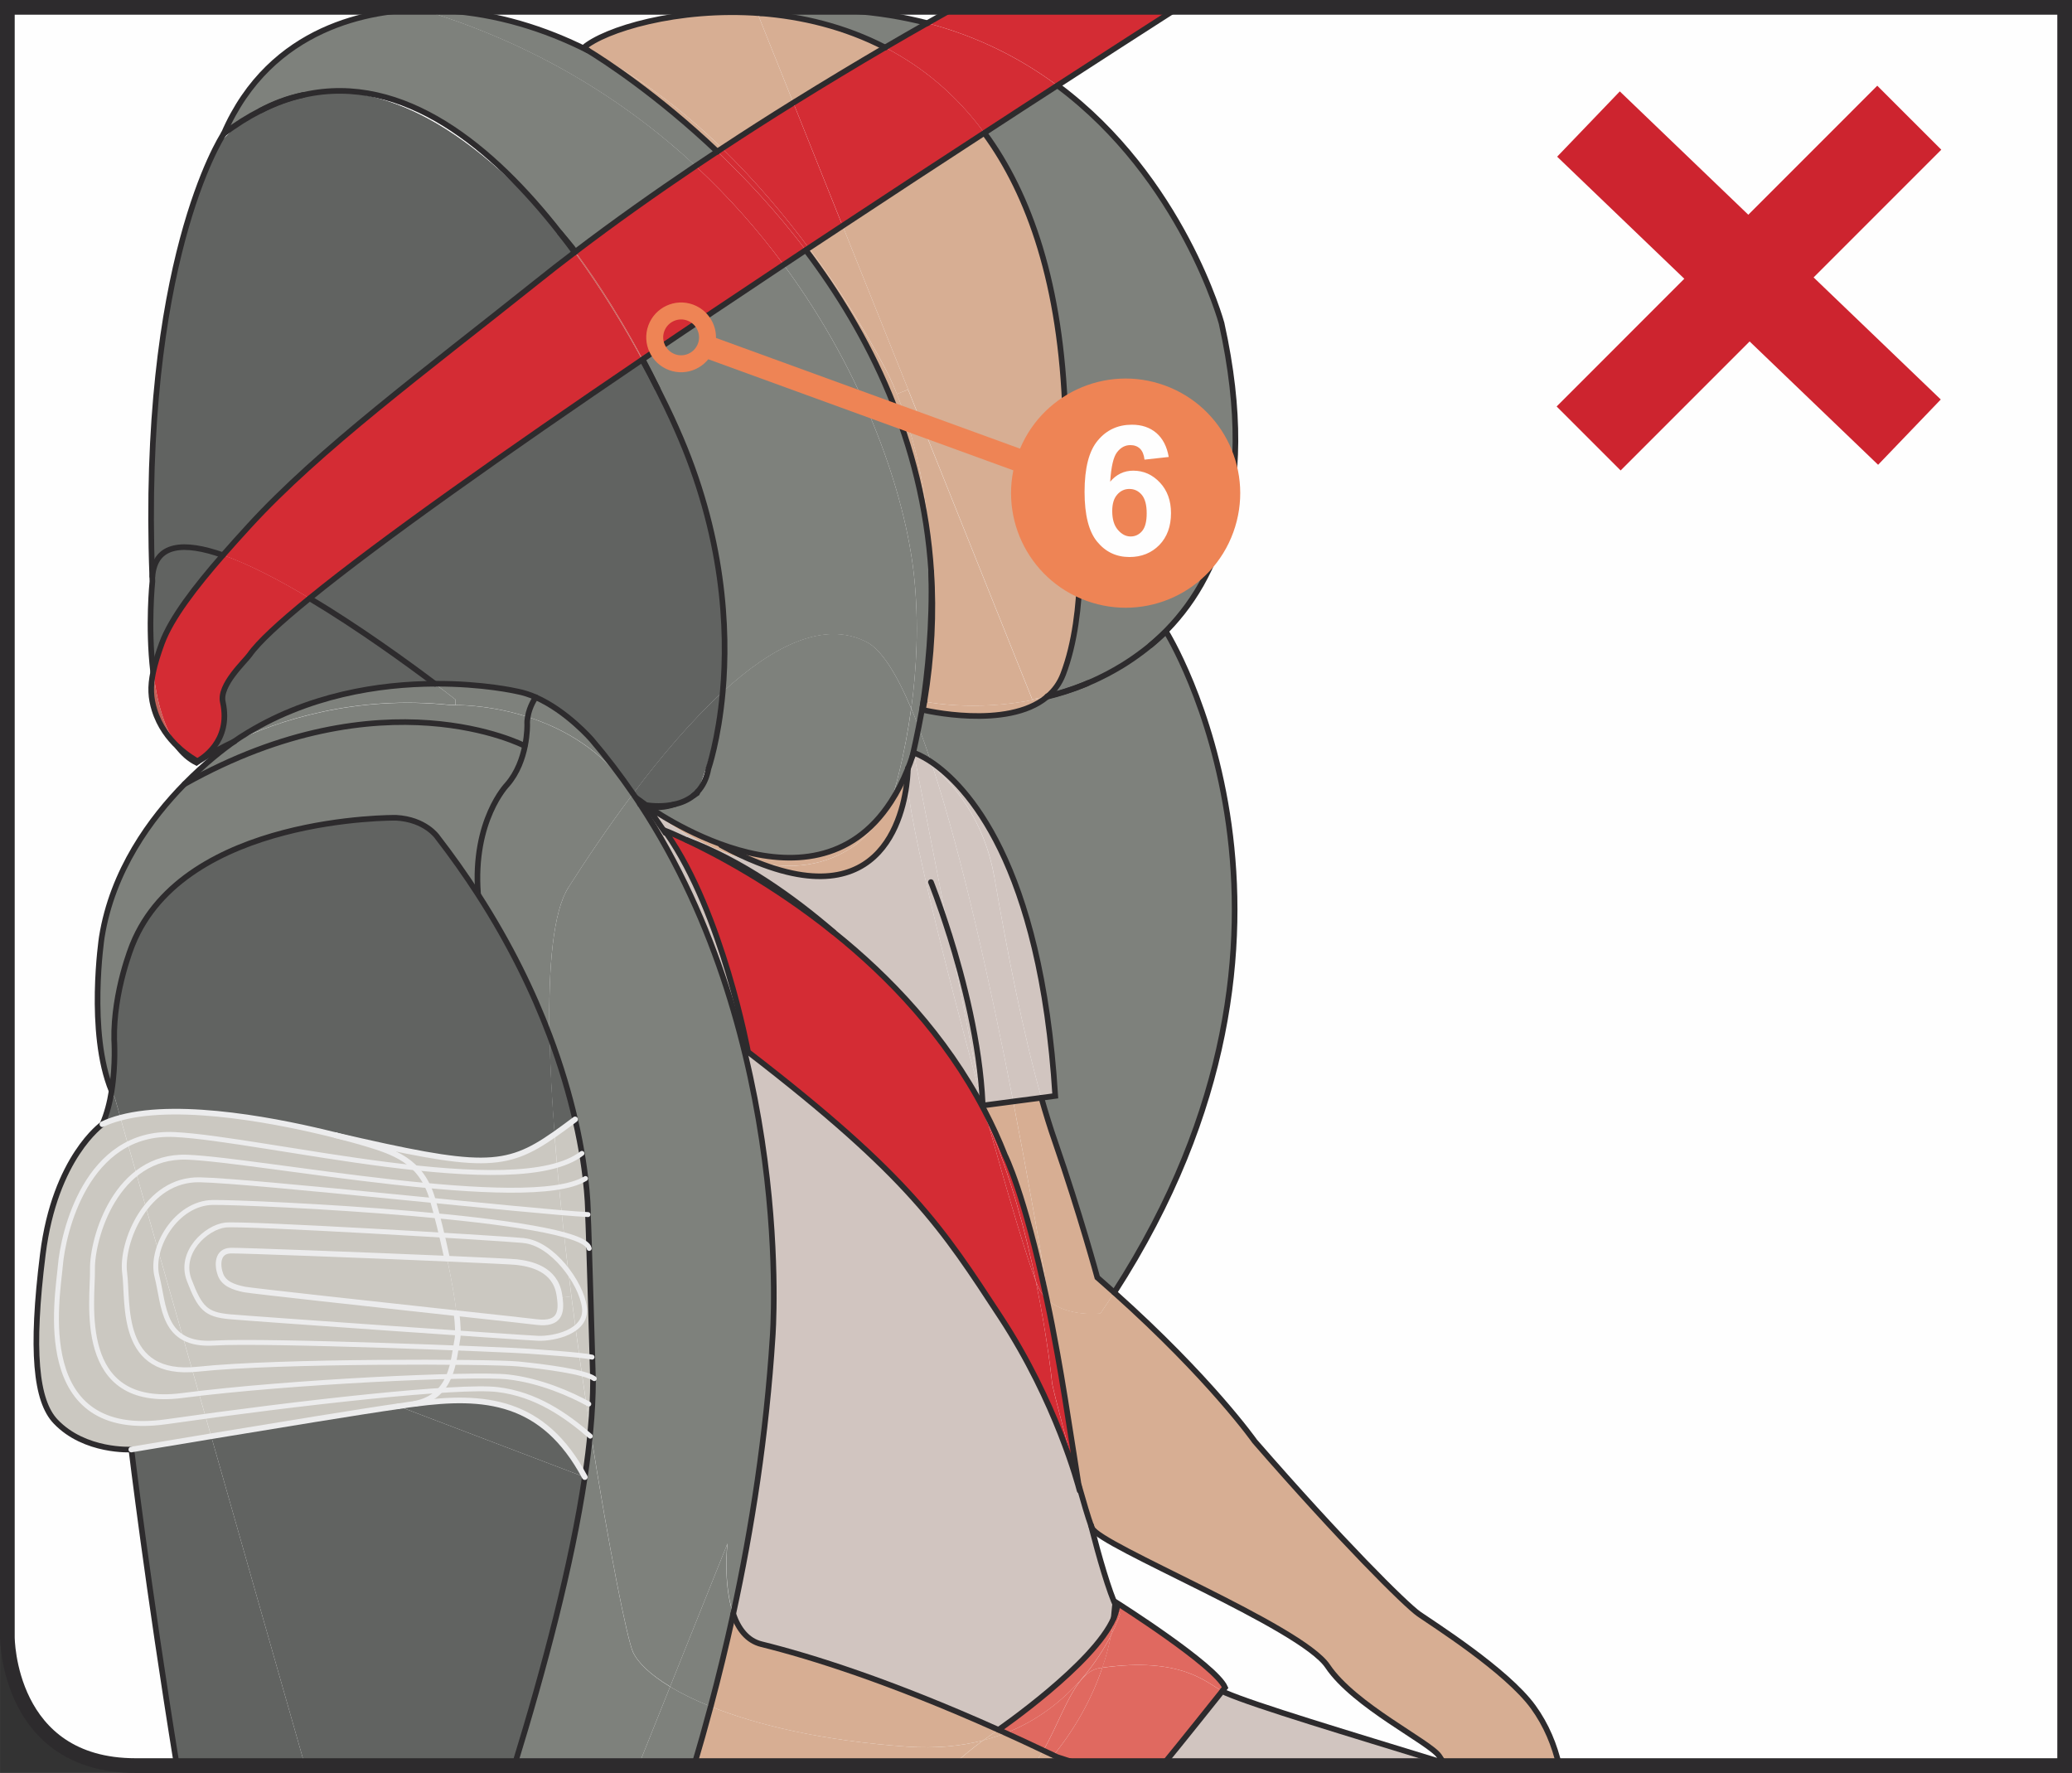
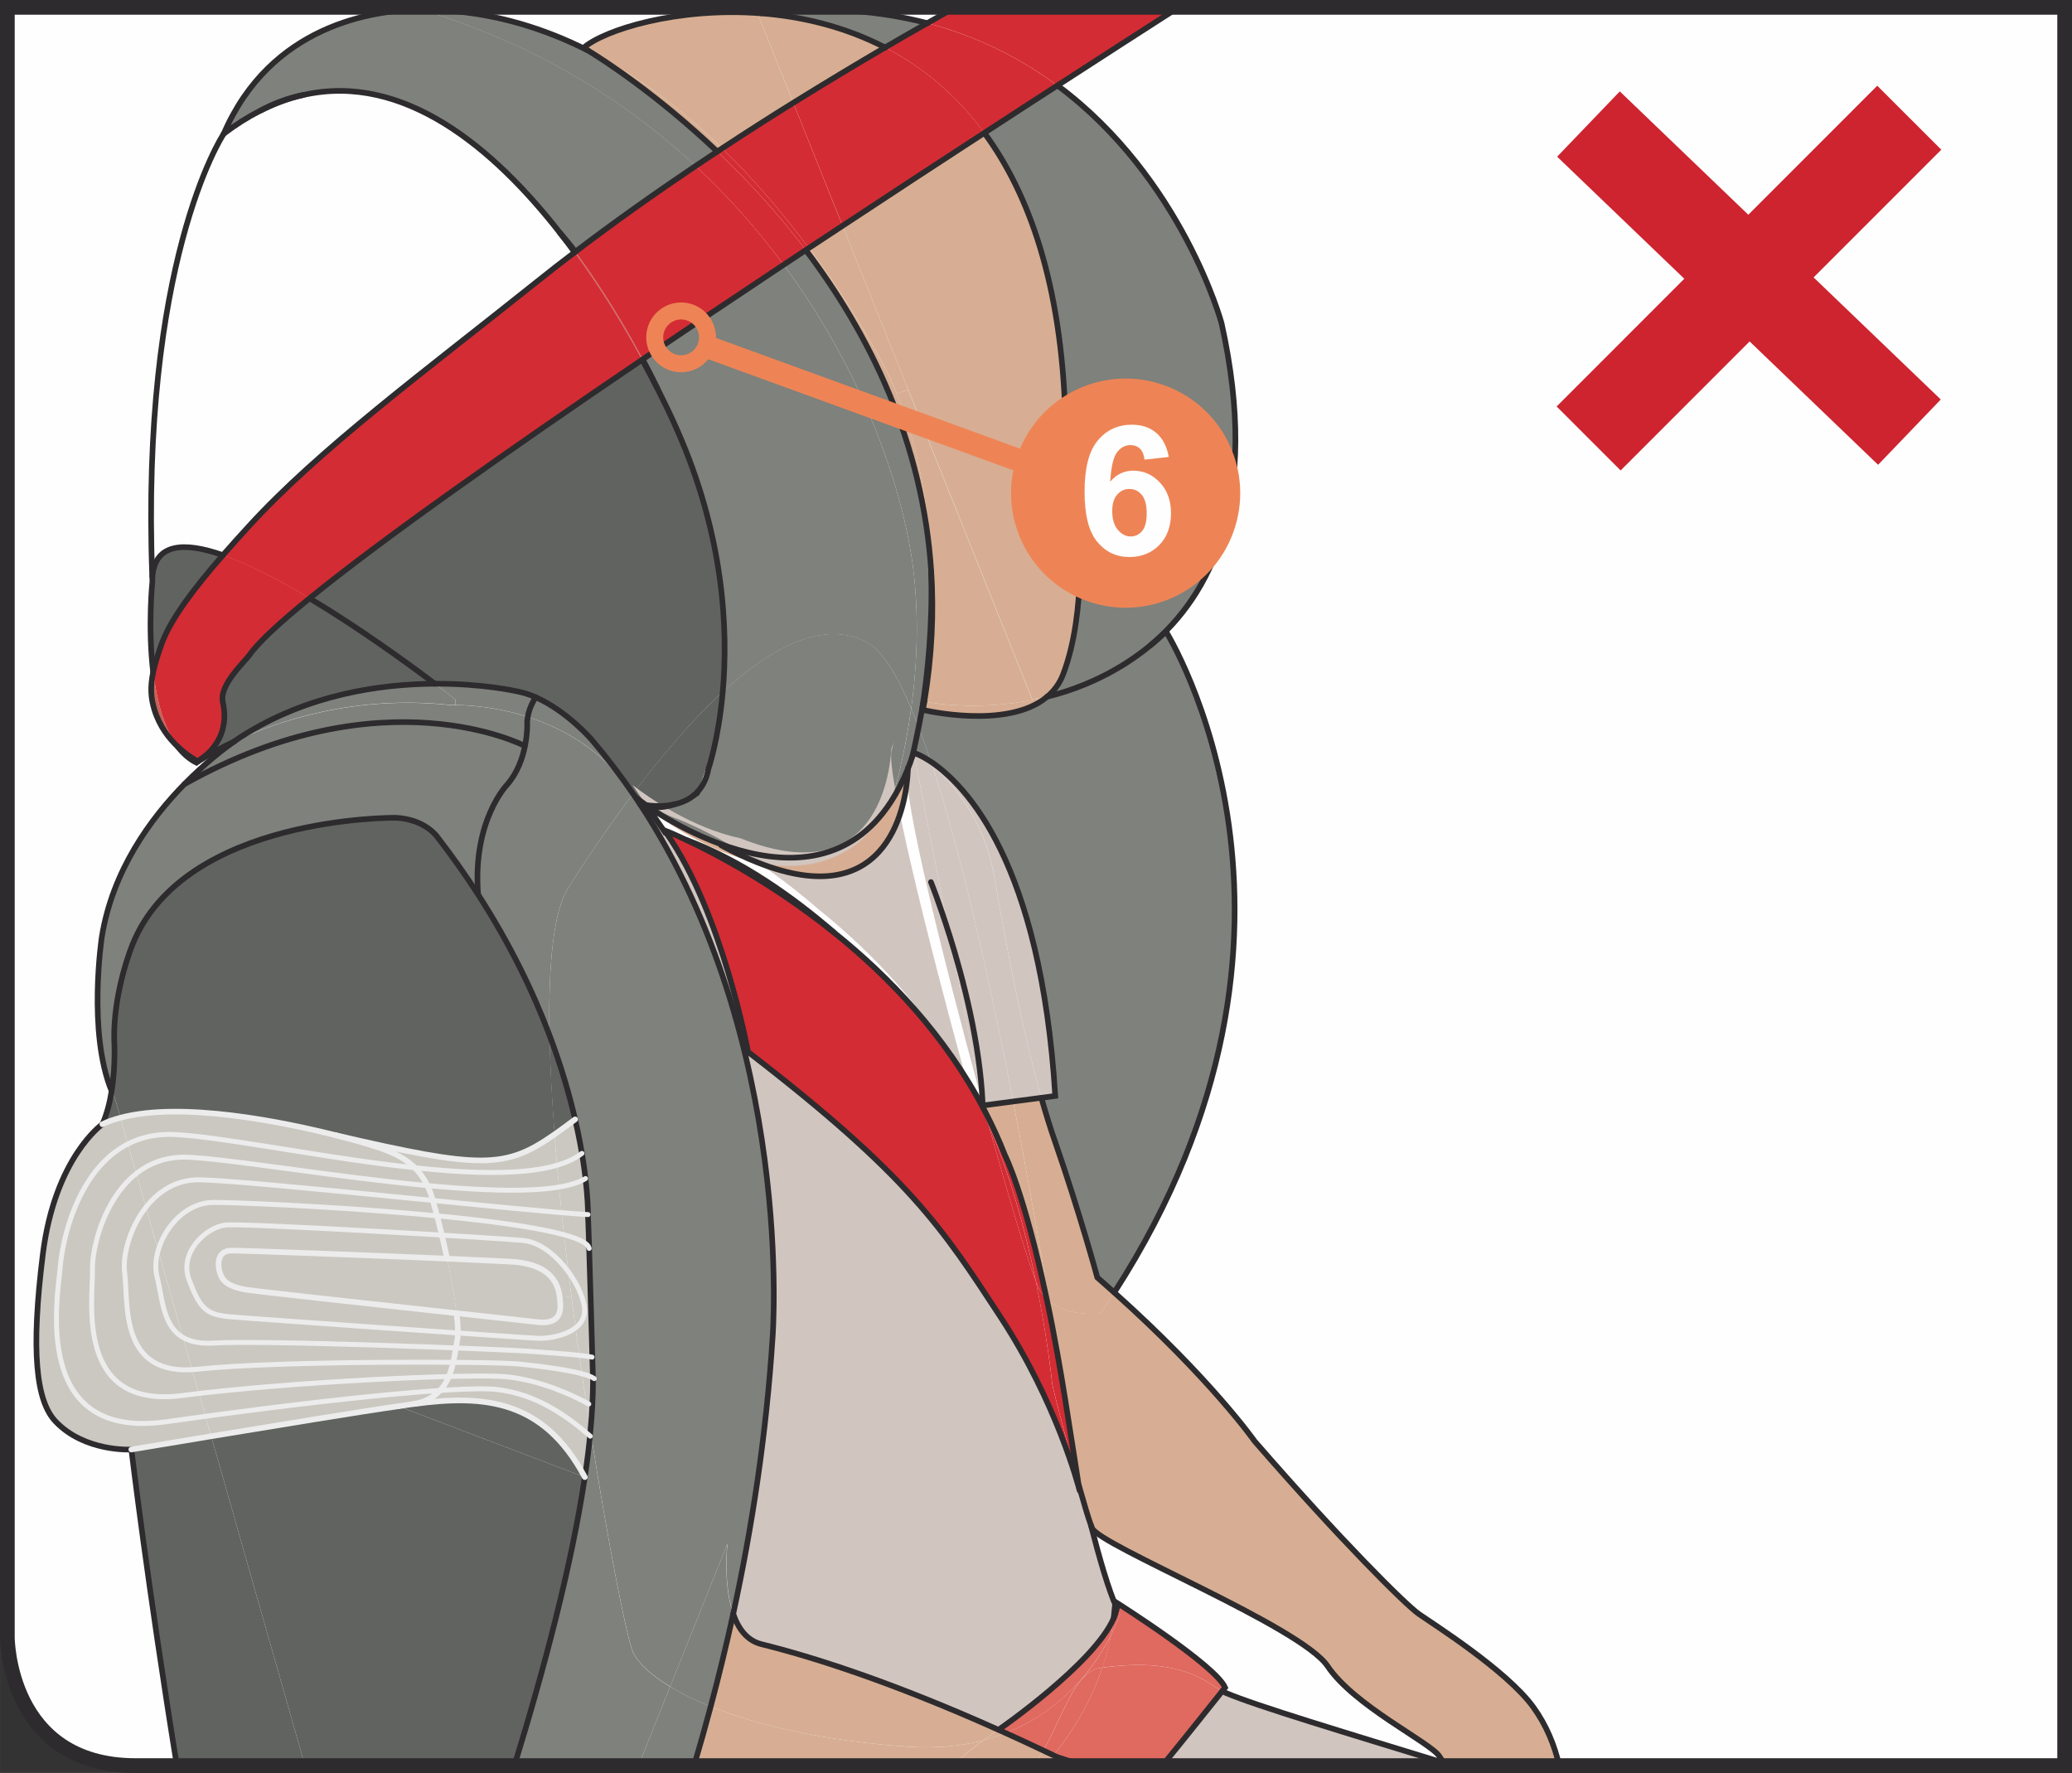
<svg xmlns="http://www.w3.org/2000/svg" xml:space="preserve" width="32.306mm" height="27.64mm" version="1.1" style="shape-rendering:geometricPrecision; text-rendering:geometricPrecision; image-rendering:optimizeQuality; fill-rule:evenodd; clip-rule:evenodd" viewBox="0 0 265.13 226.84">
  <rect x="0" y="0" width="265.13" height="226.84" fill="#333333" stroke="none" />
  <defs>
    <style type="text/css">
   
    .str1 {stroke:#2D2B2D;stroke-width:0;stroke-miterlimit:22.926}
    .str6 {stroke:#CD242F;stroke-width:11.58;stroke-miterlimit:4}
    .str8 {stroke:#EE8455;stroke-width:2.17;stroke-miterlimit:4}
    .str7 {stroke:#EE8455;stroke-width:2.9;stroke-miterlimit:4}
    .str5 {stroke:#2D2B2D;stroke-width:1.88;stroke-miterlimit:4}
    .str0 {stroke:#2D2B2D;stroke-width:0.72;stroke-linecap:round;stroke-miterlimit:10}
    .str3 {stroke:#ECECED;stroke-width:0.72;stroke-linecap:round;stroke-linejoin:round;stroke-miterlimit:10}
    .str2 {stroke:#2D2B2D;stroke-width:0.72;stroke-linecap:round;stroke-linejoin:round;stroke-miterlimit:10}
    .str4 {stroke:#ECECED;stroke-width:0.63;stroke-linecap:round;stroke-linejoin:round;stroke-miterlimit:10}
    .fil10 {fill:none;fill-rule:nonzero}
    .fil0 {fill:#FEFEFE;fill-rule:nonzero}
    .fil8 {fill:#ECECED;fill-rule:nonzero}
    .fil11 {fill:#EE8455;fill-rule:nonzero}
    .fil4 {fill:#C56158;fill-rule:nonzero}
    .fil9 {fill:#E06960;fill-rule:nonzero}
    .fil5 {fill:#D42C34;fill-rule:nonzero}
    .fil6 {fill:#D7AE93;fill-rule:nonzero}
    .fil7 {fill:#D1C5C0;fill-rule:nonzero}
    .fil1 {fill:#CBC8C1;fill-rule:nonzero}
    .fil2 {fill:#7E817C;fill-rule:nonzero}
    .fil3 {fill:#616361;fill-rule:nonzero}
   
  </style>
  </defs>
  <g id="Слой_x0020_1">
    <path class="fil0" d="M0.94 0.94l0 208.54c0,0 0,16.42 16.41,16.42l246.84 0 0 -224.96 -263.25 0z" />
    <path class="fil1" d="M5.47 160.47c-0.28,2.25 -0.49,4.3 -0.63,6.16l-0.04 0.57c-0.54,8.07 0.29,12.57 2.3,14.68 3.74,3.94 9.69,3.58 9.69,3.58 0,0 4.44,-0.75 10.22,-1.7l-11.61 -40.75c-0.83,0.22 -1.61,0.49 -2.32,0.83 0,0 -6.07,4.22 -7.62,16.62z" />
    <path class="fil2" d="M13.03 119.94c0,0 -1.83,12.14 1.25,19.65 0.55,-3.42 0.33,-6.57 0.33,-6.57 -0.12,-6.21 2.34,-12.16 2.34,-12.16 6.65,-16.53 33.72,-16.22 33.72,-16.22 3.74,0.19 5.27,2.43 5.27,2.43 1.91,2.47 3.64,4.92 5.19,7.32l0.03 -0.02c-0.72,-9.42 3.72,-13.97 3.72,-13.97 1.33,-1.53 1.98,-3.44 2.29,-4.97l-0.06 -0.01c0,0 -18.01,-9.39 -43.46,4.88 -4.34,4.41 -9.26,11.1 -10.62,19.64z" />
    <path class="fil3" d="M16.95 120.86c0,0 -2.46,5.94 -2.34,12.16 0,0 0.22,3.16 -0.33,6.57 0.14,0.33 0.28,0.65 0.44,0.97l0.7 2.45c7.9,-2.12 20.96,0.57 27.57,2.25l0.01 0c18.54,4.29 21.64,4.32 27.98,-0.12 -0.35,-4.49 -0.58,-8.77 -0.65,-12.68 -2.07,-5.48 -5.01,-11.63 -9.18,-18.07 -1.56,-2.4 -3.28,-4.85 -5.19,-7.32 0,0 -1.53,-2.24 -5.27,-2.43 0,0 -27.07,-0.31 -33.72,16.23z" />
    <path class="fil3" d="M14.28 139.59c-0.23,1.44 -0.6,2.93 -1.18,4.25 0.7,-0.34 1.49,-0.61 2.32,-0.83l-0.7 -2.44c-0.16,-0.32 -0.3,-0.64 -0.44,-0.97z" />
-     <path class="fil3" d="M28.63 17.12c-0.35,0.53 -10.63,16.57 -9.13,56.62l0.01 0c0.34,-4.23 4.03,-4.46 9.01,-2.71 1.09,-1.24 2.21,-2.48 3.33,-3.71 9,-9.84 22.44,-19.76 36.8,-31.24 1.6,-1.29 3.23,-2.55 4.88,-3.8 -0.62,-0.84 -1.25,-1.68 -1.91,-2.52 -14.09,-16.64 -25.28,-19.11 -32.77,-17.63 -0.01,0.01 -0.04,0.01 -0.06,0.01 -1.79,0.41 -3.61,1.07 -5.45,1.99 -0.02,0.01 -0.04,0.02 -0.06,0.03 -3.35,1.84 -5.13,4.06 -5.13,4.06 0.15,-0.38 0.3,-0.75 0.46,-1.11z" />
    <path class="fil3" d="M19.5 73.74c0.01,0.21 0.01,0.42 0.02,0.63 0,0 -0.6,5.73 0.09,11.57 0.22,-1.02 0.58,-2.2 1.1,-3.63 1.19,-3.23 4.28,-7.23 7.82,-11.29 -4.98,-1.75 -8.67,-1.52 -9.02,2.71l-0.01 0z" />
    <path class="fil1" d="M15.41 143.01l11.61 40.75c8.25,-1.36 19.24,-3.16 23.96,-3.84 0.17,-0.02 0.34,-0.05 0.51,-0.07 0.53,-0.09 1.06,-0.16 1.58,-0.23 4.9,-0.97 4.92,-5.65 5.44,-8.16 0.14,-0.68 0.09,-1.9 -0.09,-3.43 -10.81,-1.18 -26.2,-2.85 -27.15,-3.04 -1.39,-0.29 -2.61,-0.72 -3.04,-1.91 -0.44,-1.2 -0.44,-3.02 1.31,-3.06 1.21,-0.03 17.22,0.58 27.67,1.03 -0.61,-2.87 -1.31,-5.69 -1.88,-7.64 -1.44,-4.89 -4.89,-6.02 -8.98,-7.22 -0.7,-0.21 -1.86,-0.53 -3.37,-0.91l-0.01 0c-6.61,-1.67 -19.66,-4.37 -27.57,-2.25z" />
    <path class="fil4" d="M19.61 85.94c-0.42,1.97 -0.32,3.36 0.15,4.87 0.65,2.12 1.87,3.67 3,4.73 -1.82,-2.38 -2.73,-6.01 -3.15,-9.6z" />
    <path class="fil5" d="M20.71 82.32c-0.52,1.43 -0.88,2.6 -1.1,3.62 0.42,3.59 1.33,7.22 3.15,9.6 0.01,0 0.01,0 0.01,0.01 1.26,1.17 2.4,1.75 2.5,1.86 0.37,-0.2 4.37,-2.43 3.24,-7.57 -0.48,-2.18 2.83,-5.17 3.43,-6.04 1.13,-1.61 3.82,-4.1 7.7,-7.25 -3.88,-2.33 -7.78,-4.37 -11.11,-5.54 -3.54,4.06 -6.63,8.06 -7.82,11.29z" />
    <path class="fil0" d="M28.63 17.12c-0.16,0.36 -0.31,0.73 -0.46,1.11 0,0 1.78,-2.23 5.13,-4.06 -1.54,0.78 -3.09,1.75 -4.66,2.94l-0.01 0.01 0 0.01z" />
    <path class="fil2" d="M28.63 17.11l0.01 -0.01c1.57,-1.19 3.12,-2.16 4.66,-2.94 0.02,-0.01 0.03,-0.02 0.06,-0.03 1.51,-0.82 3.32,-1.56 5.45,-1.99 0.02,0 0.04,-0 0.06,-0.01 12.82,-2.87 24.29,6.79 32.77,17.63 0.52,0.6 1.03,1.22 1.54,1.85 0,0 0.16,0.21 0.45,0.6 5.03,-3.83 10.23,-7.5 15.39,-10.98 -9.07,-8.43 -20.65,-15.66 -35.14,-20.02 -6.06,0.08 -19.21,1.93 -25.24,15.89z" />
    <path class="fil3" d="M22.77 95.56c0.66,0.86 1.44,1.55 2.36,2.02 0,0 1.74,-1.24 4.87,-2.72l0.01 -0.01c0.56,-0.4 0.89,-0.6 0.89,-0.6 8.47,-5.41 17.81,-6.73 24.75,-6.76 -3.42,-2.58 -9.66,-7.12 -16,-10.92 -3.88,3.15 -6.57,5.64 -7.7,7.25 -0.6,0.86 -3.92,3.86 -3.43,6.04 1.13,5.14 -2.87,7.37 -3.24,7.56 0.01,0.01 0.01,0.01 -0.03,0.01 0,0 0.01,-0.01 0.03,-0.01 -0.11,-0.11 -1.25,-0.7 -2.5,-1.86z" />
-     <path class="fil4" d="M25.24 97.44c0.04,0 0.04,0 0.03,-0.01 -0.02,0.01 -0.03,0.01 -0.03,0.01z" />
    <path class="fil3" d="M16.8 185.46c0,0 2.11,17.54 5.81,40.44l16.41 0 -12 -42.14c-5.78,0.96 -10.22,1.7 -10.22,1.7z" />
    <path class="fil5" d="M31.85 67.32c-1.12,1.23 -2.24,2.47 -3.33,3.71 3.34,1.17 7.24,3.21 11.12,5.54 9.23,-7.51 25.16,-18.73 42.55,-30.52 -2.17,-4 -5.11,-8.92 -8.65,-13.77 -1.64,1.24 -3.27,2.51 -4.88,3.8 -14.36,11.48 -27.81,21.4 -36.8,31.24z" />
    <path class="fil2" d="M29.99 94.87c-1.26,0.88 -3.69,2.73 -6.35,5.43 25.45,-14.27 43.46,-4.88 43.46,-4.88l0.05 0.01c0.31,-1.56 0.29,-2.73 0.29,-2.73 -0.01,-0.34 0.02,-0.67 0.08,-0.97 -4.2,-1.35 -7.84,-1.51 -9.24,-1.52 -0.39,0 -0.6,0.01 -0.6,0.01 -12.31,-1.32 -22.16,2.04 -27.68,4.65l-0.01 0.01z" />
    <path class="fil2" d="M30.89 94.25c0,0 -0.32,0.2 -0.89,0.6 5.52,-2.61 15.37,-5.97 27.68,-4.65 0,0 0.21,-0.01 0.6,-0.01l0.01 -0.68c-0.14,-0.1 -1.11,-0.87 -2.65,-2.03 -6.95,0.04 -16.29,1.35 -24.75,6.76z" />
    <path class="fil1" d="M29.54 160c-1.75,0.04 -1.75,1.87 -1.31,3.07 0.44,1.2 1.65,1.62 3.04,1.91 0.95,0.2 16.34,1.86 27.15,3.04 -0.23,-1.99 -0.68,-4.5 -1.21,-6.99 -10.45,-0.45 -26.46,-1.06 -27.67,-1.03z" />
    <path class="fil3" d="M27.02 183.76l12 42.14 26.8 0c3.84,-12.47 7.33,-25.68 9.01,-36.91l-23.85 -9.07c-4.72,0.68 -15.71,2.48 -23.96,3.84z" />
    <path class="fil0" d="M38.86 12.14c7.49,-1.47 18.67,0.99 32.76,17.63 -8.47,-10.84 -19.94,-20.5 -32.76,-17.63z" />
    <path class="fil2" d="M57.04 1.35c0,0 -1.21,-0.16 -3.17,-0.13 14.49,4.37 26.07,11.59 35.14,20.02 0.93,-0.62 1.86,-1.24 2.78,-1.85 -7.72,-7.33 -14.56,-11.73 -16.55,-12.94 -5.56,-2.8 -11.64,-4.7 -18.2,-5.11z" />
    <path class="fil1" d="M42.98 145.26c1.5,0.38 2.67,0.7 3.37,0.91 4.09,1.2 7.54,2.33 8.98,7.22 0.57,1.94 1.27,4.77 1.88,7.64 4.74,0.21 8.33,0.38 8.9,0.44 1.82,0.21 4.93,0.87 5.46,4.13 0.03,0.15 0.04,0.29 0.06,0.45l1.48 -0.19c-0.89,-6.98 -1.65,-14.07 -2.16,-20.71 -6.34,4.44 -9.44,4.41 -27.98,0.11z" />
    <path class="fil3" d="M68.55 89.22c4,1.76 7.15,5.42 7.15,5.42 1.92,2.25 3.68,4.56 5.3,6.93 3.46,-4.6 7.38,-9.26 11.4,-12.97 1.49,-14.09 -3.08,-28.02 -8.13,-38.58 -0.05,-0.11 -0.11,-0.22 -0.17,-0.33 -0.55,-1.08 -1.19,-2.31 -1.92,-3.63 -17.39,11.79 -33.32,23.01 -42.55,30.52 6.34,3.8 12.59,8.34 16,10.92 6.21,-0.03 10.49,0.97 10.49,0.97 0.82,0.15 1.64,0.43 2.41,0.76z" />
    <path class="fil3" d="M50.98 179.92l23.84 9.07c-5.31,-9.95 -12.9,-10.55 -21.75,-9.38 -0.21,0.05 -0.42,0.08 -0.64,0.11 -0.26,0.03 -0.58,0.07 -0.93,0.12 -0.17,0.02 -0.34,0.05 -0.51,0.07z" />
    <path class="fil2" d="M58.3 89.52l-0.01 0.68c1.4,0.01 5.04,0.17 9.24,1.52 0.23,-1.39 0.97,-2.44 1.02,-2.51 -0.78,-0.34 -1.6,-0.61 -2.42,-0.76 0,0 -4.28,-1 -10.49,-0.97 1.55,1.17 2.51,1.93 2.65,2.03z" />
    <path class="fil0" d="M51.5 179.84c0.36,-0.05 0.67,-0.09 0.94,-0.12 0.23,-0.03 0.44,-0.06 0.65,-0.11 -0.52,0.06 -1.04,0.14 -1.58,0.23z" />
    <path class="fil2" d="M64.88 100.4c0,0 -4.44,4.55 -3.72,13.97l-0.03 0.02c4.18,6.44 7.11,12.59 9.18,18.07 -0.16,-8.89 0.48,-15.85 2.41,-18.89 2.16,-3.38 4.99,-7.64 8.23,-11.94 -3.66,-5.58 -8.87,-8.44 -13.43,-9.9 -0.06,0.31 -0.09,0.64 -0.08,0.97 0,0 0.03,1.18 -0.29,2.73 -0.31,1.53 -0.96,3.45 -2.29,4.97z" />
    <path class="fil1" d="M58.51 171.45c-0.52,2.52 -0.53,7.19 -5.44,8.16 8.86,-1.17 16.44,-0.57 21.75,9.38 0.31,-2.04 0.56,-4.02 0.73,-5.91 -0.85,-5.43 -1.69,-11.29 -2.44,-17.23l-1.48 0.19c0.24,1.8 0.05,3.47 -2.98,3.1 -1.05,-0.13 -5.14,-0.58 -10.24,-1.13 0.18,1.53 0.23,2.75 0.09,3.43z" />
    <path class="fil1" d="M57.21 161.03c0.52,2.48 0.98,5 1.2,6.99 5.1,0.55 9.19,1 10.24,1.13 3.02,0.37 3.22,-1.3 2.98,-3.1 -0.02,-0.15 -0.04,-0.3 -0.06,-0.45 -0.52,-3.26 -3.64,-3.92 -5.46,-4.13 -0.57,-0.06 -4.16,-0.23 -8.9,-0.44z" />
    <path class="fil2" d="M81.7 225.9l4.04 -10.09c-2.54,-1.53 -4.12,-3.08 -4.75,-4.42 -0.73,-1.58 -3.1,-13.36 -5.44,-28.3 -0.17,1.89 -0.41,3.87 -0.72,5.91 -1.68,11.23 -5.17,24.44 -9.01,36.91l15.88 0z" />
    <path class="fil2" d="M68.55 89.22c-0.05,0.07 -0.79,1.12 -1.02,2.51 4.57,1.45 9.77,4.32 13.43,9.89 0.01,-0.02 0.02,-0.04 0.04,-0.05 -1.62,-2.37 -3.38,-4.68 -5.3,-6.93 0,0 -3.16,-3.66 -7.15,-5.42z" />
    <path class="fil6" d="M74.67 6.11c0,0 0.2,0.12 0.58,0.35 6.46,3.25 12.21,7.72 17.17,12.53 3.08,-2.03 6.13,-3.97 9.1,-5.82l-4.58 -11.43c0.13,-0.01 0.26,-0.03 0.4,-0.05 -10.65,-0.81 -20.01,2.11 -22.67,4.42z" />
    <path class="fil4" d="M73.62 32.22c-0.03,0.02 -0.05,0.04 -0.08,0.07 3.54,4.85 6.48,9.77 8.65,13.77 0.02,-0.01 0.04,-0.03 0.06,-0.05 -3.76,-7.1 -7.38,-12.13 -8.63,-13.79z" />
    <path class="fil2" d="M72.73 113.56c-1.94,3.04 -2.58,10.01 -2.42,18.89 1.51,3.99 2.55,7.62 3.28,10.76 1.76,7.63 1.65,12.41 1.65,12.41 0.07,0.63 0.64,21.02 0.64,21.02 -0,2.01 -0.11,4.16 -0.32,6.43 2.33,14.94 4.71,26.73 5.44,28.3 0.62,1.35 2.21,2.89 4.75,4.42l7.34 -18.31c0,0 -0.59,5.17 0.74,8.99 2.39,-10.97 4.24,-22.88 5.04,-35.4 0,0 2.95,-37.88 -16.97,-68.21 -0.12,-0.02 -0.17,-0.04 -0.17,-0.04 -0.25,-0.42 -0.49,-0.83 -0.76,-1.23 -3.24,4.31 -6.08,8.57 -8.23,11.94z" />
    <path class="fil3" d="M70.31 132.46c0.07,3.91 0.3,8.19 0.65,12.69 0.81,-0.57 1.68,-1.21 2.63,-1.92 -0.73,-3.14 -1.77,-6.78 -3.28,-10.76z" />
    <path class="fil1" d="M73.59 143.22c-0.96,0.71 -1.82,1.36 -2.63,1.92 0.5,6.65 1.27,13.74 2.16,20.71 0.75,5.94 1.59,11.8 2.44,17.23 0.22,-2.27 0.32,-4.42 0.32,-6.43 0,0 -0.57,-20.39 -0.63,-21.03 0,0 0.11,-4.78 -1.65,-12.41z" />
    <path class="fil5" d="M73.62 32.22c1.24,1.66 4.87,6.68 8.63,13.79 5.92,-4.01 12,-8.09 18.05,-12.1 -3.23,-4.38 -6.98,-8.65 -11.29,-12.66 -5.16,3.48 -10.36,7.15 -15.39,10.98z" />
    <path class="fil2" d="M82.25 46.01c0.62,1.17 1.24,2.4 1.86,3.68 0.05,0.11 0.11,0.23 0.16,0.33 1.48,2.93 2.27,4.77 2.27,4.77 6.13,13.7 6.66,25.8 5.94,33.75 6.31,-5.79 12.89,-9.22 18.41,-6.39 1.89,0.97 3.81,4.02 5.71,8.5 0.67,-4.89 1.02,-10.82 0.35,-17.06 -1.09,-10.11 -6.11,-25.4 -16.65,-39.68 -6.05,4.02 -12.14,8.09 -18.05,12.1z" />
    <path class="fil0" d="M81 101.57c-0.01,0.01 -0.03,0.04 -0.04,0.06 0.26,0.39 0.51,0.8 0.76,1.22 0,0 0.05,0.02 0.17,0.04 -0.29,-0.44 -0.59,-0.88 -0.89,-1.32z" />
    <path class="fil3" d="M81 101.57c0.3,0.44 0.6,0.88 0.89,1.32 0.11,0.02 0.27,0.06 0.48,0.09 -0.14,-0.1 -0.21,-0.17 -0.21,-0.17 0.15,0.08 0.3,0.15 0.46,0.21 0.89,0.12 2.31,0.22 3.72,-0.11 1.04,-0.34 1.93,-0.84 2.42,-1.14 0.18,-0.15 0.35,-0.3 0.5,-0.48 1.7,-4.19 2.69,-8.45 3.13,-12.69 -4.02,3.7 -7.95,8.36 -11.4,12.96z" />
    <path class="fil0" d="M82.16 102.81c0,0 0.07,0.06 0.21,0.16 0.08,0.01 0.16,0.03 0.26,0.04 -0.16,-0.05 -0.31,-0.12 -0.46,-0.21z" />
    <path class="fil7" d="M138.15 190.69c-0.17,-0.66 -2.94,-11.24 -10.12,-22.19 -7.41,-11.31 -11.55,-17.93 -32.3,-33.91 0,0 -3.27,-17.74 -10.43,-27.97 -0.06,-0.02 -0.11,-0.03 -0.16,-0.05l-2.11 -3.07c-0.3,-0.23 -0.52,-0.41 -0.67,-0.54 -0.21,-0.03 -0.37,-0.06 -0.48,-0.08 19.92,30.33 16.97,68.21 16.97,68.21 -0.8,12.51 -2.65,24.43 -5.04,35.4 0.64,1.87 1.75,3.42 3.62,3.88 6.38,1.58 16.43,4.73 30.32,10.94 0,0.01 0.01,0 0.01,0 0,0 12.22,-8.43 14.74,-14.28 0.2,-0.46 0.33,-0.9 0.4,-1.31 -1.02,-2.19 -2.24,-6.43 -3.32,-10.6 -0.01,-0.01 -0.01,-0.01 -0.01,-0.01 -0.35,-0.97 -0.92,-2.88 -1.55,-5.11l0.11 0.69z" />
    <path class="fil2" d="M82.62 103.01c-0.09,-0.01 -0.18,-0.03 -0.26,-0.04 0.15,0.13 0.38,0.31 0.67,0.54l-0.31 -0.45c0,0 21.03,15.36 31.29,-0.48 0.45,-1.4 1.76,-5.87 2.58,-11.95 -1.89,-4.48 -3.82,-7.53 -5.7,-8.5 -5.52,-2.83 -12.1,0.6 -18.41,6.39 -0.54,6.15 -1.83,9.82 -1.83,9.82 -0.23,1.29 -0.73,2.24 -1.38,2.94 -0.03,0.06 -0.05,0.14 -0.08,0.2 0,0 -0.15,0.11 -0.43,0.28 -0.72,0.59 -1.57,0.94 -2.43,1.13 -1.15,0.38 -2.51,0.58 -3.72,0.11z" />
    <path class="fil6" d="M96.87 110.33c4.23,0.9 8.78,0.62 12.79,-2.36 0,0 4.39,-3.64 6.49,-9.08 0.01,-0.23 0.01,-0.41 0.02,-0.51 -0.65,1.6 -1.37,3 -2.15,4.21 -10.26,15.84 -31.29,0.48 -31.29,0.48l0.31 0.45c2.07,1.6 7.61,5.5 13.84,6.82z" />
-     <path class="fil7" d="M83.04 103.51l2.1 3.07c0.06,0.02 0.11,0.03 0.17,0.05 -0.09,-0.14 -0.19,-0.27 -0.28,-0.4 0,0 1.04,0.4 2.82,1.26 0,0 0.01,-0.01 0.01,0 6.91,2.59 13.4,7.13 18.8,11.77 0.03,0.02 0.06,0.05 0.1,0.09 7,5.62 14.23,13.14 19.23,22.74 -0.06,-0.21 -0.12,-0.43 -0.19,-0.66l-0.05 0.01 -0.14 -0.72c-4.86,-17.7 -10.11,-38.93 -9.42,-41.59 0.1,-0.4 0.2,-0.8 0.29,-1.19 -0.1,0.32 -0.21,0.64 -0.33,0.95 -0.18,3.26 -1.94,18.38 -19.28,11.44 -6.23,-1.32 -11.76,-5.22 -13.84,-6.82z" />
+     <path class="fil7" d="M83.04 103.51c0.06,0.02 0.11,0.03 0.17,0.05 -0.09,-0.14 -0.19,-0.27 -0.28,-0.4 0,0 1.04,0.4 2.82,1.26 0,0 0.01,-0.01 0.01,0 6.91,2.59 13.4,7.13 18.8,11.77 0.03,0.02 0.06,0.05 0.1,0.09 7,5.62 14.23,13.14 19.23,22.74 -0.06,-0.21 -0.12,-0.43 -0.19,-0.66l-0.05 0.01 -0.14 -0.72c-4.86,-17.7 -10.11,-38.93 -9.42,-41.59 0.1,-0.4 0.2,-0.8 0.29,-1.19 -0.1,0.32 -0.21,0.64 -0.33,0.95 -0.18,3.26 -1.94,18.38 -19.28,11.44 -6.23,-1.32 -11.76,-5.22 -13.84,-6.82z" />
    <path class="fil8" d="M86.34 102.9c-1.41,0.33 -2.83,0.23 -3.72,0.11 1.21,0.47 2.56,0.27 3.72,-0.11z" />
    <path class="fil0" d="M86.54 54.79c0,0 -0.79,-1.84 -2.27,-4.77 5.05,10.56 9.63,24.49 8.13,38.59 0.03,-0.03 0.05,-0.05 0.08,-0.07 0.72,-7.95 0.19,-20.05 -5.94,-33.75z" />
    <path class="fil5" d="M91.79 19.4c-0.92,0.61 -1.85,1.22 -2.78,1.85 4.31,4.01 8.06,8.29 11.29,12.66 0.95,-0.63 1.89,-1.26 2.83,-1.88 -3.68,-4.87 -7.62,-9.1 -11.34,-12.63z" />
    <path class="fil4" d="M85.02 106.23c0.09,0.13 0.19,0.26 0.27,0.4 0.86,0.25 1.71,0.54 2.55,0.86 -1.78,-0.85 -2.82,-1.25 -2.82,-1.25z" />
    <path class="fil6" d="M75.24 6.46c1.99,1.21 8.82,5.61 16.55,12.94 0.21,-0.14 0.42,-0.28 0.62,-0.41 -4.96,-4.82 -10.71,-9.29 -17.17,-12.53z" />
    <path class="fil5" d="M92.41 18.99c-0.21,0.13 -0.41,0.27 -0.62,0.41 3.72,3.53 7.65,7.75 11.34,12.63 0.13,-0.08 0.27,-0.18 0.4,-0.26 -3.08,-4.13 -6.8,-8.58 -11.11,-12.77z" />
    <path class="fil5" d="M87.85 107.48c-0.84,-0.32 -1.69,-0.6 -2.54,-0.86 7.15,10.23 10.42,27.97 10.42,27.97 20.75,15.98 24.89,22.6 32.3,33.91 7.17,10.95 9.95,21.53 10.12,22.19l-0.11 -0.69 -0.01 -0.03c-1.4,-4.95 -3.11,-11.48 -3.4,-12.93 0,0 -0.54,-5.61 -2.09,-13.12 -1.16,-3.03 -3.49,-10.81 -6.04,-19.98 -1.41,-3.28 -3.06,-6.38 -4.96,-9.04 0,0 -5.91,-7.92 -14.78,-15.56 -0.03,-0.03 -0.07,-0.06 -0.1,-0.09 -7.61,-6.1 -14.93,-9.96 -18.8,-11.78 -0.01,-0.01 -0.01,0 -0.01,0z" />
    <path class="fil0" d="M86.34 102.9c0.85,-0.19 1.7,-0.54 2.43,-1.14 -0.5,0.3 -1.38,0.8 -2.43,1.14z" />
    <path class="fil8" d="M89.27 101.29c-0.16,0.18 -0.33,0.33 -0.5,0.48 0.27,-0.17 0.43,-0.28 0.43,-0.28 0.03,-0.06 0.05,-0.13 0.08,-0.2z" />
    <path class="fil6" d="M96.94 1.73l4.58 11.43c4.09,-2.54 8.05,-4.92 11.76,-7.09 -5.21,-2.7 -10.73,-3.99 -15.95,-4.39 -0.13,0.01 -0.26,0.03 -0.39,0.04z" />
    <path class="fil2" d="M85.74 215.81l-4.04 10.09 7.12 0c0.73,-2.45 1.44,-4.97 2.13,-7.56 -2.04,-0.81 -3.77,-1.67 -5.2,-2.53z" />
    <path class="fil0" d="M89.27 101.29c0.65,-0.7 1.14,-1.65 1.38,-2.94 0,0 1.29,-3.67 1.83,-9.82 -0.03,0.02 -0.05,0.04 -0.08,0.07 -0.44,4.24 -1.44,8.5 -3.13,12.69z" />
    <path class="fil5" d="M92.41 18.99c4.31,4.2 8.03,8.64 11.11,12.77 1.44,-0.96 2.87,-1.9 4.3,-2.84l-6.31 -15.76c-2.98,1.85 -6.02,3.79 -9.1,5.82z" />
    <path class="fil2" d="M93.08 197.5l-7.34 18.31c1.43,0.86 3.16,1.72 5.2,2.53 1.02,-3.8 1.98,-7.76 2.87,-11.85 -1.33,-3.83 -0.74,-8.99 -0.74,-8.99z" />
    <path class="fil5" d="M101.52 13.17l6.31 15.75c6.26,-4.14 12.39,-8.15 18.15,-11.89 -3.67,-5.01 -8.06,-8.54 -12.7,-10.94 -3.71,2.16 -7.67,4.54 -11.76,7.08z" />
    <path class="fil2" d="M100.3 33.91c10.54,14.28 15.56,29.57 16.65,39.68 0.67,6.23 0.32,12.17 -0.35,17.06 0.32,0.75 0.64,1.56 0.96,2.39 0.19,-0.98 0.35,-1.81 0.46,-2.39 0.01,-0.09 0.03,-0.18 0.04,-0.27 0.64,-4.23 1.3,-10.37 1.1,-17.24 -1.07,-16.65 -7.97,-30.46 -16.03,-41.11 -0.94,0.62 -1.88,1.25 -2.83,1.88z" />
    <path class="fil6" d="M103.52 31.76c-0.13,0.08 -0.27,0.18 -0.39,0.26 8.06,10.66 14.95,24.46 16.03,41.12 -0.21,-7.23 -1.34,-15.26 -4.39,-22.73 -0.29,-0.72 -0.6,-1.44 -0.94,-2.15 0,0 -3.62,-7.49 -10.31,-16.5z" />
    <path class="fil6" d="M90.94 218.34c-0.69,2.59 -1.4,5.12 -2.13,7.56l33.02 0c1.37,-1.21 2.7,-2.3 3.96,-3.22 -2.8,0.72 -6.01,1.06 -9.68,0.8 -10.89,-0.76 -19.29,-2.78 -25.17,-5.14z" />
    <path class="fil6" d="M90.94 218.34c5.88,2.37 14.28,4.38 25.17,5.14 3.67,0.25 6.88,-0.08 9.68,-0.8l0.01 0c0.68,-0.5 1.34,-0.96 1.96,-1.36 -13.89,-6.21 -23.94,-9.36 -30.32,-10.94 -1.86,-0.46 -2.97,-2.01 -3.62,-3.88 -0.9,4.09 -1.86,8.05 -2.88,11.85z" />
    <path class="fil6" d="M109.66 107.97c-4.01,2.98 -8.55,3.27 -12.78,2.36 17.33,6.93 19.1,-8.18 19.28,-11.45 -2.1,5.44 -6.49,9.08 -6.49,9.08z" />
    <path class="fil2" d="M118.69 2.97c-6.16,-1.61 -13.23,-2.21 -21.36,-1.28 5.21,0.4 10.74,1.69 15.94,4.39 1.87,-1.09 3.68,-2.14 5.42,-3.12z" />
    <path class="fil6" d="M107.83 28.92c-1.43,0.94 -2.86,1.89 -4.3,2.84 6.69,9 10.31,16.5 10.31,16.5 0.33,0.71 0.65,1.43 0.93,2.15l1.44 -0.57 -8.38 -20.92z" />
    <path class="fil8" d="M87.86 107.48c3.86,1.82 11.19,5.68 18.8,11.78 -5.39,-4.65 -11.88,-9.18 -18.8,-11.78z" />
    <path class="fil6" d="M107.83 28.92l8.38 20.92 15.87 39.61c0,0 0.74,-0.08 1.98,-0.37 0.85,-0.71 1.53,-1.64 1.98,-2.8 3.1,-8.11 1.96,-19.29 2.11,-21.45 0.15,-2.16 -1.65,-6.22 -1.83,-11.84 -0.53,-16.58 -4.56,-28.1 -10.33,-35.96 -5.76,3.74 -11.89,7.76 -18.15,11.89z" />
    <path class="fil5" d="M118.69 2.97c-1.73,0.98 -3.54,2.03 -5.42,3.12 4.65,2.4 9.03,5.93 12.7,10.94 3.25,-2.12 6.38,-4.16 9.34,-6.07 -4.59,-3.41 -10.09,-6.28 -16.63,-7.99z" />
    <path class="fil6" d="M116.2 49.84l-1.44 0.57c3.05,7.48 4.19,15.5 4.39,22.73 0.34,5.26 0.09,10.8 -0.88,16.62 0.92,0.18 7.66,1.4 15.68,-0.6 0.03,-0.01 0.06,-0.04 0.09,-0.08 -1.24,0.29 -1.98,0.37 -1.98,0.37l-15.87 -39.61z" />
    <path class="fil4" d="M106.75 119.35c8.87,7.64 14.78,15.56 14.78,15.56 1.91,2.66 3.55,5.76 4.97,9.03 -0.17,-0.61 -0.34,-1.22 -0.52,-1.85 -5,-9.6 -12.23,-17.13 -19.23,-22.74z" />
    <path class="fil2" d="M116.17 98.38c0.2,-0.51 0.41,-1.04 0.58,-1.6 0.31,-1.35 0.58,-2.65 0.81,-3.75 -0.32,-0.83 -0.64,-1.64 -0.96,-2.39 -0.83,6.08 -2.14,10.55 -2.58,11.95 0.79,-1.21 1.51,-2.61 2.15,-4.21z" />
    <path class="fil8" d="M116.17 98.38c-0.01,0.1 -0.01,0.27 -0.02,0.51 0.12,-0.31 0.23,-0.63 0.33,-0.95 0.1,-0.38 0.19,-0.77 0.27,-1.16 -0.18,0.55 -0.38,1.09 -0.58,1.6z" />
    <path class="fil7" d="M121.49 119.65l-4.57 -23.35c-0.12,0.56 -0.26,1.11 -0.44,1.64 -0.09,0.39 -0.19,0.79 -0.29,1.19 -0.69,2.66 4.56,23.89 9.42,41.59l-4.12 -21.06c-0.01,0 -0.01,-0.01 -0.01,-0.01z" />
    <path class="fil8" d="M116.75 96.78c-0.08,0.38 -0.17,0.77 -0.27,1.15 0.17,-0.53 0.32,-1.08 0.44,-1.64 -0.05,0.16 -0.11,0.32 -0.17,0.48z" />
    <path class="fil0" d="M116.75 96.78c0.06,-0.16 0.12,-0.32 0.17,-0.48 0,0 0.29,-1.16 0.67,-3.18 -0.01,-0.03 -0.02,-0.06 -0.03,-0.09 -0.22,1.11 -0.49,2.41 -0.8,3.75z" />
    <path class="fil7" d="M116.92 96.3l4.57 23.35c0,0 -0,0.01 0.01,0.01 1.75,5.58 3.89,13.79 4.24,21.54 0.02,0.07 0.05,0.15 0.06,0.23l3.85 -0.5c-2.94,-15.17 -6.53,-31.3 -10.32,-42.87 -1.32,-1.13 -2.29,-1.69 -2.4,-1.75 -0.01,-0.01 -0.01,-0.01 -0.01,-0.01z" />
    <path class="fil2" d="M116.92 96.3c0,0 0.01,0 0.01,0.01 0.11,0.03 0.94,0.31 2.2,1.15 -0.52,-1.54 -1.03,-2.99 -1.55,-4.34 -0.37,2.02 -0.66,3.18 -0.66,3.18z" />
    <path class="fil0" d="M118.01 90.65c-0.1,0.58 -0.27,1.41 -0.46,2.39 0.01,0.03 0.03,0.06 0.03,0.09 0.14,-0.72 0.27,-1.55 0.43,-2.48z" />
    <path class="fil2" d="M118.01 90.65c-0.15,0.92 -0.29,1.75 -0.43,2.48 0.52,1.35 1.03,2.8 1.55,4.34 4.4,2.96 14.04,12.78 15.9,42.76l-1.79 0.24c0.56,1.98 1.14,3.86 1.75,5.59 3.21,9.27 5.41,17.39 5.41,17.39 0.75,0.65 1.47,1.29 2.18,1.93 30.24,-46.89 6.62,-84.57 6.62,-84.57 -0.65,0.62 -1.31,1.21 -1.98,1.75 -0.31,0.25 -0.61,0.5 -0.92,0.73 -0.9,0.7 -1.8,1.32 -2.7,1.86 -0.64,0.41 -1.29,0.76 -1.91,1.09 -0.35,0.18 -0.7,0.36 -1.05,0.52 -0.23,0.12 -0.46,0.22 -0.68,0.32 -0.25,0.11 -0.49,0.22 -0.74,0.32 -0.17,0.08 -0.35,0.16 -0.52,0.22 -1.61,0.66 -3.2,1.17 -4.75,1.54 -5.1,4.25 -15.86,1.67 -15.86,1.67 0.06,-0.36 0.13,-0.71 0.18,-1.06 -0.07,-0.01 -0.11,-0.02 -0.11,-0.02 0,0 -0.04,0.24 -0.12,0.64 -0.01,0.09 -0.03,0.17 -0.04,0.27z" />
    <path class="fil6" d="M118.28 89.76c-0.05,0.35 -0.12,0.7 -0.18,1.06 0,0 10.76,2.59 15.86,-1.67 -8.02,2 -14.76,0.79 -15.68,0.61z" />
    <path class="fil8" d="M119.14 97.46c-1.26,-0.84 -2.09,-1.12 -2.2,-1.15 0.11,0.06 1.08,0.62 2.4,1.75 -0.06,-0.2 -0.13,-0.4 -0.2,-0.59z" />
    <path class="fil7" d="M119.14 97.46c0.07,0.19 0.13,0.39 0.2,0.59 2.62,2.25 6.6,6.75 7.89,14.15 1.61,9.23 3.6,19.68 6.02,28.25l1.79 -0.23c-1.86,-29.98 -11.49,-39.8 -15.9,-42.76z" />
    <path class="fil7" d="M127.22 112.2c-1.29,-7.39 -5.27,-11.9 -7.89,-14.15 3.79,11.58 7.37,27.7 10.32,42.87l3.6 -0.47c-2.42,-8.57 -4.42,-19.02 -6.02,-28.25z" />
    <path class="fil6" d="M133.71 225.9c0.38,-0.43 0.75,-0.87 1.1,-1.32 -0.44,-0.21 -0.88,-0.42 -1.32,-0.62 -0.41,0.7 -0.84,1.36 -1.32,1.94l1.53 0z" />
    <path class="fil7" d="M121.49 119.66l4.12 21.06c0.04,0.16 0.09,0.32 0.12,0.48 -0.36,-7.75 -2.5,-15.96 -4.24,-21.54z" />
    <path class="fil2" d="M135.32 10.96c-2.97,1.91 -6.1,3.95 -9.34,6.07 5.77,7.86 9.8,19.38 10.33,35.96 0.18,5.62 1.98,9.67 1.83,11.84 -0.15,2.16 0.99,13.34 -2.11,21.45 -0.44,1.16 -1.13,2.09 -1.98,2.8 1.18,-0.27 2.8,-0.72 4.65,-1.46 0.17,-0.07 0.34,-0.15 0.52,-0.22 0.25,-0.1 0.49,-0.21 0.74,-0.32 0.22,-0.1 0.45,-0.21 0.68,-0.32 0.34,-0.16 0.69,-0.34 1.04,-0.52 0.64,-0.34 1.28,-0.7 1.92,-1.09 0.91,-0.56 1.81,-1.18 2.7,-1.86 0.31,-0.23 0.61,-0.48 0.92,-0.73 7.56,-6.36 14.13,-18.42 9.08,-41.19 0,0 -5.03,-18.53 -20.98,-30.41z" />
    <path class="fil5" d="M118.69 2.97c6.54,1.71 12.04,4.58 16.63,7.99 5.94,-3.85 11.23,-7.26 15.54,-10.02l-28.57 0c-1.16,0.65 -2.36,1.32 -3.6,2.03z" />
    <path class="fil8" d="M125.61 140.72l0.14 0.72c-0,-0.08 -0.01,-0.16 -0.01,-0.24 -0.04,-0.16 -0.08,-0.32 -0.12,-0.48z" />
    <path class="fil8" d="M125.74 141.2c0.01,0.08 0.01,0.16 0.01,0.24l0.05 -0c-0.02,-0.08 -0.04,-0.16 -0.06,-0.24z" />
    <path class="fil6" d="M129.65 140.93l-3.85 0.51c0.06,0.22 0.13,0.44 0.19,0.66 0.96,1.83 1.84,3.74 2.62,5.73 0,0 2.46,4.77 5.34,18.41 0.1,0.09 0.18,0.16 0.28,0.25 -1.21,-7.31 -2.77,-16.24 -4.58,-25.54z" />
    <path class="fil6" d="M138.67 225.9c-2.09,-0.67 -3.42,-1.11 -3.42,-1.11 -0.15,-0.07 -0.29,-0.14 -0.43,-0.21 -0.36,0.44 -0.72,0.88 -1.11,1.32l4.96 0z" />
    <path class="fil5" d="M125.99 142.09c0.17,0.63 0.35,1.24 0.52,1.85 2.85,6.58 4.78,13.9 6.04,19.98 0.21,0.56 0.39,0.97 0.51,1.18 0.26,0.44 0.56,0.81 0.9,1.13 -2.88,-13.64 -5.34,-18.41 -5.34,-18.41 -0.78,-1.99 -1.65,-3.9 -2.62,-5.73z" />
    <path class="fil6" d="M133.25 140.46l-3.6 0.47c1.8,9.3 3.37,18.24 4.58,25.54 2.54,2.09 6.58,1.59 6.58,1.59 0.61,-0.9 1.21,-1.8 1.78,-2.69 -0.71,-0.63 -1.43,-1.27 -2.18,-1.93 0,0 -2.21,-8.12 -5.41,-17.39 -0.6,-1.74 -1.18,-3.62 -1.75,-5.6z" />
    <path class="fil6" d="M125.79 222.68c-1.25,0.93 -2.58,2.02 -3.96,3.22l10.35 0c0.47,-0.58 0.91,-1.24 1.31,-1.94 -1.65,-0.78 -3.25,-1.52 -4.81,-2.23 -0.91,0.36 -1.87,0.67 -2.89,0.94l-0.01 0z" />
    <path class="fil6" d="M127.76 221.32c-0.63,0.41 -1.28,0.86 -1.96,1.36 1.02,-0.27 1.98,-0.59 2.89,-0.94 -0.31,-0.14 -0.62,-0.28 -0.92,-0.42 0,0 -0.01,0.01 -0.01,0z" />
    <path class="fil5" d="M132.54 163.92c-1.26,-6.07 -3.19,-13.4 -6.04,-19.98 2.55,9.17 4.88,16.95 6.04,19.98z" />
    <path class="fil9" d="M127.77 221.32c0.3,0.14 0.61,0.28 0.92,0.42 4.26,-1.67 7.39,-4.28 9.65,-6.86 1.8,-2.07 3.04,-4.12 3.83,-5.67 0.14,-0.73 0.26,-1.45 0.34,-2.18 -2.52,5.85 -14.74,14.28 -14.74,14.28z" />
    <path class="fil5" d="M133.05 165.1c-0.12,-0.21 -0.3,-0.61 -0.51,-1.18 1.55,7.51 2.1,13.12 2.1,13.12 0.29,1.45 2,7.98 3.4,12.93l-0.64 -4.09c-0.26,-1.15 -0.41,-1.84 -0.41,-1.84 0,0 -0.59,-4.14 -1.65,-10.75 -0.46,-2.58 -0.92,-4.93 -1.38,-7.06 -0.34,-0.32 -0.64,-0.69 -0.9,-1.13z" />
    <path class="fil8" d="M134.23 166.47c-0.1,-0.08 -0.19,-0.16 -0.28,-0.24 0.46,2.13 0.92,4.48 1.38,7.06 -0.32,-2.05 -0.7,-4.34 -1.1,-6.82z" />
    <path class="fil0" d="M140.65 86.75c-0.23,0.11 -0.46,0.22 -0.68,0.32 0.22,-0.1 0.45,-0.21 0.68,-0.32z" />
    <path class="fil6" d="M134.23 166.47c0.41,2.48 0.78,4.77 1.1,6.82 0.32,1.77 0.65,3.64 0.96,5.63l1.1 6.95c0.45,2.07 1.27,5.61 2.2,9.23 0,0 0,0.01 0.01,0.01 0.05,0.15 0.1,0.27 0.14,0.37 0.93,2.24 26.75,12.61 30.13,17.68 3.39,5.06 13.08,9.72 14.29,11.49 0.16,0.24 0.36,0.54 0.58,0.88l1.14 0.35 13.64 0c-0.6,-2.6 -1.63,-5.15 -3.34,-7.52 -3.42,-4.7 -12.9,-10.67 -14.62,-11.88 -1.73,-1.21 -9.96,-9.38 -21.01,-22.1 0,0 -5.57,-7.96 -17.96,-19.03 -0.57,0.89 -1.17,1.79 -1.78,2.69 0,0 -4.04,0.5 -6.58,-1.59z" />
    <path class="fil9" d="M128.68 221.74c1.56,0.7 3.16,1.45 4.81,2.23 1.78,-3.05 3.08,-6.95 4.87,-9.06l-0.03 -0.03c-2.26,2.58 -5.39,5.19 -9.65,6.86z" />
    <path class="fil4" d="M136.29 178.92c-0.32,-1.99 -0.64,-3.87 -0.96,-5.63 1.06,6.61 1.65,10.75 1.65,10.75 0,0 0.15,0.69 0.41,1.84l-1.1 -6.95z" />
    <path class="fil0" d="M143.61 85.14c-0.63,0.39 -1.28,0.75 -1.91,1.09 0.63,-0.32 1.27,-0.68 1.91,-1.09z" />
    <path class="fil9" d="M133.49 223.96c0.43,0.21 0.88,0.42 1.32,0.62 2.88,-3.56 4.94,-7.36 6.24,-11.2 -0.11,0.01 -0.22,0.03 -0.33,0.04 -0.9,0.13 -1.66,0.68 -2.35,1.49 -1.79,2.11 -3.09,6 -4.87,9.06z" />
    <path class="fil8" d="M137.39 185.88l0.64 4.09 0.01 0.03c0.63,2.23 1.2,4.14 1.55,5.11 -0.93,-3.62 -1.74,-7.17 -2.2,-9.23z" />
    <path class="fil9" d="M134.81 224.58c0.15,0.07 0.29,0.14 0.43,0.21 0,0 1.33,0.44 3.42,1.11l10.06 0c2.53,-3.08 6.46,-8.01 7.67,-9.53 -2.13,-1.17 -5.3,-4.4 -15.34,-2.99 -1.3,3.84 -3.36,7.64 -6.24,11.2z" />
    <path class="fil0" d="M146.31 83.28c-0.89,0.68 -1.79,1.3 -2.7,1.86 0.9,-0.54 1.8,-1.16 2.7,-1.86z" />
    <path class="fil9" d="M138.34 214.88l0.03 0.02c0.7,-0.8 1.46,-1.35 2.36,-1.48 0.11,-0.01 0.22,-0.04 0.33,-0.04 0.47,-1.38 0.85,-2.78 1.11,-4.16 -0.79,1.55 -2.02,3.6 -3.83,5.67z" />
    <path class="fil9" d="M142.16 209.21c-0.27,1.39 -0.64,2.78 -1.12,4.16 10.04,-1.4 13.22,1.82 15.34,2.99 0.23,-0.3 0.37,-0.46 0.37,-0.46 -1.24,-2.85 -13.8,-10.8 -13.8,-10.8 0,0.2 -0.01,0.4 -0.05,0.62 0.14,0.32 0.28,0.59 0.42,0.81 0,0 -0.34,1.08 -1.16,2.68z" />
    <path class="fil9" d="M142.5 207.04c-0.09,0.72 -0.2,1.45 -0.34,2.18 0.82,-1.61 1.17,-2.68 1.17,-2.68 -0.14,-0.22 -0.28,-0.49 -0.42,-0.81 -0.07,0.41 -0.2,0.85 -0.4,1.31z" />
    <path class="fil7" d="M156.39 216.37c-1.21,1.52 -5.14,6.45 -7.67,9.53l36.25 0 -0.24 -0.35c-12.48,-3.84 -24.03,-7.29 -27.94,-8.97 -0.13,-0.06 -0.27,-0.13 -0.41,-0.21z" />
    <polygon class="fil6" points="184.74,225.55 184.97,225.9 185.88,225.9 " />
    <path class="fil10 str0" d="M139.59 195.13c1.07,4.17 2.29,8.41 3.31,10.6" />
    <path class="fil10 str0" d="M184.74 225.55c-12.48,-3.84 -24.03,-7.29 -27.93,-8.97 -0.13,-0.06 -0.27,-0.13 -0.41,-0.21" />
    <path class="fil10 str0" d="M82.36 102.97c0.15,0.13 0.38,0.31 0.67,0.54" />
    <path class="fil10 str0" d="M86.34 102.9c-1.16,0.38 -2.51,0.58 -3.72,0.11" />
    <path class="fil10 str0" d="M89.27 101.29c-0.03,0.06 -0.05,0.13 -0.08,0.2 0,0 -0.15,0.11 -0.43,0.28" />
    <path class="fil10 str0" d="M82.25 46.01c0.62,1.17 1.24,2.4 1.86,3.68" />
    <path class="fil10 str0" d="M71.63 29.77c0.52,0.6 1.03,1.22 1.54,1.85 0,0 0.16,0.21 0.45,0.6" />
    <path class="fil10 str0" d="M33.36 14.14c1.51,-0.82 3.32,-1.56 5.45,-1.99" />
    <path class="fil10 str0" d="M75.24 6.46c-5.56,-2.8 -11.64,-4.69 -18.2,-5.11 0,0 -1.21,-0.16 -3.17,-0.13 -6.06,0.07 -19.21,1.93 -25.24,15.89" />
    <path class="fil10 str0" d="M118.01 90.65c0.01,-0.09 0.03,-0.18 0.04,-0.27 0.64,-4.23 1.3,-10.37 1.1,-17.24" />
    <polyline class="fil10 str1" points="89.01,21.24 88.15,20.46 87.28,19.68 86.39,18.9 85.49,18.14 84.57,17.39 83.74,16.72 " />
    <polyline class="fil10 str1" points="78.13,12.63 77.73,12.35 76.69,11.68 75.63,11.01 74.56,10.35 73.47,9.71 72.37,9.08 72.21,8.99 " />
    <polyline class="fil10 str1" points="66.03,5.83 65.42,5.55 64.2,5.01 62.97,4.48 61.72,3.97 60.45,3.47 59.61,3.16 " />
    <polyline class="fil10 str1" points="114.02,102.59 114.06,102.45 114.11,102.29 114.16,102.11 114.22,101.92 114.28,101.71 114.35,101.49 114.42,101.24 114.49,100.99 114.57,100.71 114.65,100.42 114.73,100.12 114.81,99.8 114.9,99.46 114.98,99.11 115.07,98.75 115.16,98.37 115.26,97.98 115.35,97.57 115.44,97.16 115.53,96.72 115.63,96.28 115.71,95.85 " />
    <polyline class="fil10 str1" points="116.8,88.99 116.83,88.76 116.88,88.27 116.94,87.78 116.98,87.29 117.03,86.79 117.07,86.28 117.11,85.77 117.15,85.26 117.18,84.74 117.21,84.21 117.24,83.68 117.26,83.15 117.28,82.62 117.29,82.07 117.29,82.06 " />
    <polyline class="fil10 str1" points="117.09,75.12 117.06,74.75 117.01,74.17 116.95,73.59 116.95,73.59 116.83,72.62 116.7,71.63 116.54,70.61 116.35,69.56 116.14,68.49 116.09,68.25 " />
    <polyline class="fil10 str1" points="114.35,61.53 113.98,60.35 113.57,59.11 113.13,57.86 112.66,56.59 112.17,55.31 112.03,54.98 " />
-     <polyline class="fil10 str1" points="109.22,48.63 108.61,47.4 107.92,46.06 107.19,44.71 106.44,43.36 105.94,42.5 " />
    <polyline class="fil10 str1" points="102.23,36.63 102.21,36.59 101.27,35.25 100.3,33.91 " />
    <polyline class="fil10 str1" points="102.23,36.63 102.21,36.59 101.27,35.25 100.3,33.91 " />
    <path class="fil10 str0" d="M73.54 32.29c-0.62,-0.84 -1.25,-1.68 -1.91,-2.52 -8.47,-10.84 -19.95,-20.5 -32.77,-17.63 -0.02,0.01 -0.04,0.01 -0.06,0.01 -1.79,0.41 -3.61,1.07 -5.45,1.99 -0.02,0.01 -0.04,0.02 -0.06,0.03 -1.54,0.78 -3.09,1.75 -4.66,2.94l-0.01 0.01 0 0.01c-0.35,0.53 -10.63,16.58 -9.14,56.62 0.01,0.21 0.01,0.42 0.02,0.63 0,0 -0.6,5.73 0.09,11.57" />
    <path class="fil10 str0" d="M81.88 102.89c0.11,0.02 0.27,0.05 0.48,0.08 0.08,0.01 0.16,0.03 0.26,0.04 0.89,0.12 2.31,0.22 3.72,-0.11 0.85,-0.19 1.7,-0.54 2.43,-1.13 0.18,-0.15 0.34,-0.3 0.5,-0.48 0.65,-0.7 1.14,-1.65 1.38,-2.94 0,0 1.28,-3.67 1.83,-9.82 0.71,-7.95 0.18,-20.05 -5.94,-33.75 0,0 -0.79,-1.84 -2.27,-4.77 -0.06,-0.1 -0.11,-0.22 -0.16,-0.33 -0.55,-1.08 -1.19,-2.3 -1.92,-3.63" />
    <path class="fil10 str0" d="M22.77 95.56c0.66,0.86 1.44,1.55 2.36,2.02 0,0 1.74,-1.24 4.87,-2.72" />
    <path class="fil10 str0" d="M28.52 71.03c-4.98,-1.75 -8.67,-1.52 -9.02,2.72" />
    <path class="fil10 str0" d="M55.65 87.49c-3.42,-2.58 -9.66,-7.12 -16.01,-10.92" />
    <path class="fil10 str0" d="M118.69 2.97c-6.16,-1.61 -13.23,-2.21 -21.36,-1.28" />
    <path class="fil10 str0" d="M147.23 82.55c7.56,-6.36 14.13,-18.42 9.08,-41.19 0,0 -5.02,-18.53 -20.98,-30.41" />
-     <path class="fil10 str0" d="M134.05 89.07c1.18,-0.27 2.8,-0.72 4.65,-1.46 0.17,-0.07 0.34,-0.14 0.52,-0.22" />
    <path class="fil10 str0" d="M133.96 89.15c1.55,-0.38 3.14,-0.88 4.75,-1.54 0.17,-0.06 0.35,-0.14 0.52,-0.22 0.25,-0.1 0.49,-0.21 0.74,-0.32 0.22,-0.1 0.45,-0.21 0.68,-0.32 0.34,-0.16 0.69,-0.34 1.04,-0.52 0.64,-0.34 1.28,-0.7 1.92,-1.09 0.91,-0.56 1.81,-1.18 2.7,-1.86 0.31,-0.23 0.61,-0.48 0.92,-0.73 0.67,-0.54 1.32,-1.13 1.97,-1.75 0,0 23.63,37.68 -6.62,84.57" />
    <path class="fil10 str0" d="M116.75 96.78c0.31,-1.35 0.58,-2.65 0.8,-3.75 0.19,-0.98 0.35,-1.81 0.46,-2.39 0.01,-0.09 0.03,-0.18 0.04,-0.27 0.08,-0.4 0.12,-0.64 0.12,-0.64 0,0 0.04,0.01 0.11,0.02" />
    <path class="fil10 str0" d="M133.25 140.46c0.56,1.98 1.14,3.86 1.75,5.6 3.21,9.27 5.41,17.39 5.41,17.39 0.75,0.65 1.47,1.29 2.18,1.93 12.38,11.07 17.96,19.03 17.96,19.03 11.06,12.72 19.29,20.89 21.01,22.1 1.73,1.21 11.2,7.18 14.62,11.88 1.71,2.36 2.74,4.92 3.34,7.52m-14.55 0l-0.23 -0.35c-0.22,-0.34 -0.42,-0.64 -0.58,-0.88 -1.21,-1.78 -10.89,-6.44 -14.28,-11.5 -3.38,-5.06 -29.2,-15.43 -30.14,-17.67 -0.04,-0.1 -0.09,-0.22 -0.14,-0.37 -0.01,-0.01 -0.01,-0.01 -0.01,-0.01 -0.35,-0.97 -0.92,-2.88 -1.55,-5.11" />
    <path class="fil10 str0" d="M85.3 106.62c-0.06,-0.02 -0.11,-0.03 -0.16,-0.05l-2.11 -3.07 -0.31 -0.45c0,0 21.03,15.37 31.29,-0.48 0.79,-1.21 1.51,-2.61 2.16,-4.21 0.2,-0.51 0.41,-1.04 0.58,-1.6 0.06,-0.15 0.12,-0.32 0.17,-0.48" />
    <path class="fil10 str0" d="M106.66 119.26c-5.39,-4.65 -11.88,-9.19 -18.8,-11.78" />
    <path class="fil10 str0" d="M125.75 141.44l0.05 -0 3.85 -0.51 3.59 -0.47 1.79 -0.24c-1.86,-29.98 -11.49,-39.8 -15.9,-42.75 -1.26,-0.84 -2.09,-1.12 -2.2,-1.16 -0.01,-0.01 -0.01,-0.01 -0.01,-0.01" />
    <path class="fil10 str0" d="M138.15 190.72c0,0 0,-0.01 -0.01,-0.03 -0.17,-0.66 -2.94,-11.24 -10.12,-22.19 -7.41,-11.31 -11.55,-17.93 -32.3,-33.91 0,0 -3.27,-17.74 -10.43,-27.97 -0.08,-0.14 -0.18,-0.27 -0.27,-0.39 0,0 1.04,0.41 2.82,1.25 0,0 0.01,-0.01 0.01,0 3.86,1.82 11.18,5.68 18.8,11.78 0.03,0.02 0.06,0.06 0.1,0.08 7,5.62 14.23,13.14 19.23,22.75 0.96,1.83 1.84,3.74 2.62,5.73 0,0 2.46,4.77 5.34,18.41 0.46,2.13 0.92,4.48 1.38,7.06 0.32,1.77 0.64,3.65 0.96,5.64l1.1 6.95 0.64 4.09 0.01 0.03 0.11 0.69" />
    <path class="fil10 str0" d="M142.66 205.48c-0.04,0.52 -0.09,1.04 -0.15,1.56" />
    <path class="fil10 str0" d="M127.77 221.32c0,0 12.22,-8.43 14.74,-14.28 0.2,-0.46 0.33,-0.89 0.4,-1.31 0.04,-0.21 0.05,-0.41 0.05,-0.62 0,0 12.56,7.95 13.8,10.8 0,0 -0.13,0.16 -0.36,0.46 -1.21,1.52 -5.14,6.45 -7.67,9.53" />
    <path class="fil10 str0" d="M93.82 206.49c0.64,1.87 1.75,3.42 3.62,3.88 6.38,1.58 16.43,4.73 30.32,10.95 0,0.01 0.01,0 0.01,0 0.3,0.14 0.61,0.28 0.92,0.42 1.56,0.7 3.16,1.45 4.81,2.23 0.43,0.2 0.88,0.41 1.32,0.62 0.15,0.08 0.29,0.14 0.43,0.21 0,0 1.33,0.44 3.42,1.1" />
    <path class="fil10 str0" d="M116.17 98.28c0,0 -0,0.04 0,0.1 -0.01,0.1 -0.01,0.27 -0.02,0.5 -0.18,3.26 -1.94,18.38 -19.28,11.44 -1.42,-0.56 -2.96,-1.28 -4.6,-2.17" />
    <path class="fil10 str0" d="M119.12 112.86c0,0 1.08,2.68 2.37,6.79 0,0 0,0.01 0.01,0.01 1.75,5.58 3.89,13.79 4.24,21.54 0.01,0.08 0.01,0.16 0.01,0.24" />
    <path class="fil10 str0" d="M103.13 32.03c8.06,10.66 14.96,24.46 16.03,41.12 0.34,5.26 0.09,10.8 -0.88,16.62 -0.05,0.35 -0.12,0.7 -0.18,1.06 0,0 10.76,2.59 15.86,-1.66 0.03,-0.01 0.06,-0.04 0.09,-0.08 0.85,-0.72 1.53,-1.64 1.98,-2.8 3.1,-8.11 1.96,-19.29 2.11,-21.45 0.15,-2.16 -1.65,-6.22 -1.83,-11.84 -0.54,-16.58 -4.56,-28.1 -10.33,-35.96" />
    <path class="fil10 str0" d="M113.28 6.09c-5.21,-2.7 -10.73,-3.99 -15.95,-4.39 -10.65,-0.81 -20.01,2.11 -22.66,4.42 0,0 0.2,0.12 0.58,0.35 1.99,1.21 8.82,5.61 16.55,12.94" />
    <path class="fil10 str2" d="M25.27 97.42c-0.11,-0.11 -1.25,-0.7 -2.5,-1.86 0,-0.01 -0.01,-0.01 -0.01,-0.01 -1.13,-1.07 -2.35,-2.61 -3,-4.73 -0.47,-1.52 -0.57,-2.91 -0.15,-4.88 0.22,-1.02 0.58,-2.2 1.1,-3.63 1.19,-3.23 4.28,-7.23 7.82,-11.29 1.08,-1.24 2.21,-2.48 3.33,-3.71 9,-9.84 22.44,-19.76 36.81,-31.24 1.6,-1.29 3.23,-2.55 4.88,-3.8 0.03,-0.03 0.05,-0.05 0.09,-0.07 5.03,-3.83 10.23,-7.5 15.39,-10.98 0.93,-0.63 1.86,-1.24 2.78,-1.85 0.21,-0.14 0.42,-0.27 0.62,-0.41 3.08,-2.03 6.13,-3.98 9.1,-5.82 4.1,-2.54 8.05,-4.92 11.76,-7.09 1.87,-1.09 3.68,-2.14 5.42,-3.12 1.24,-0.7 2.44,-1.38 3.59,-2.03m28.57 0c-4.3,2.76 -9.6,6.17 -15.54,10.02 -2.97,1.91 -6.1,3.95 -9.35,6.07 -5.76,3.74 -11.89,7.76 -18.15,11.89 -1.43,0.94 -2.86,1.89 -4.31,2.84 -0.13,0.09 -0.27,0.18 -0.39,0.26 -0.94,0.62 -1.88,1.25 -2.83,1.88 -6.05,4.02 -12.14,8.09 -18.05,12.1 -0.02,0.02 -0.05,0.03 -0.06,0.05 -17.39,11.79 -33.32,23.01 -42.55,30.52 -3.88,3.15 -6.57,5.64 -7.7,7.25 -0.6,0.86 -3.92,3.86 -3.43,6.04 1.13,5.14 -2.87,7.36 -3.24,7.56" />
    <path class="fil10 str2" d="M25.27 97.42c-0.02,0.01 -0.03,0.01 -0.03,0.01 0.04,0 0.04,0 0.03,-0.01" />
    <path class="fil10 str2" d="M88.81 225.9c0.73,-2.45 1.44,-4.97 2.13,-7.56 1.02,-3.8 1.98,-7.76 2.88,-11.85 2.39,-10.97 4.24,-22.89 5.04,-35.4 0,0 2.95,-37.88 -16.97,-68.21 -0.29,-0.44 -0.58,-0.88 -0.89,-1.32 -1.62,-2.36 -3.38,-4.68 -5.3,-6.93 0,0 -3.16,-3.66 -7.15,-5.42 -0.78,-0.34 -1.59,-0.61 -2.42,-0.76 0,0 -4.28,-1 -10.49,-0.97 -6.95,0.04 -16.29,1.35 -24.75,6.76 0,0 -0.33,0.2 -0.89,0.6l-0.01 0.01c-1.26,0.88 -3.69,2.73 -6.35,5.43 -4.34,4.41 -9.26,11.1 -10.62,19.64 0,0 -1.83,12.14 1.25,19.65" />
    <path class="fil10 str2" d="M65.82 225.9c3.84,-12.47 7.33,-25.68 9.01,-36.91 0.31,-2.04 0.56,-4.02 0.72,-5.91 0.22,-2.27 0.32,-4.42 0.33,-6.43 0,0 -0.57,-20.39 -0.64,-21.02 0,0 0.11,-4.78 -1.65,-12.41 -0.73,-3.14 -1.77,-6.78 -3.28,-10.77 -2.07,-5.48 -5.01,-11.62 -9.18,-18.07 -1.56,-2.41 -3.28,-4.85 -5.19,-7.32 0,0 -1.53,-2.23 -5.27,-2.43 0,0 -27.07,-0.31 -33.72,16.23 0,0 -2.46,5.94 -2.34,12.16 0,0 0.22,3.16 -0.33,6.58 -0.23,1.44 -0.6,2.92 -1.18,4.24 0,0 -6.07,4.22 -7.62,16.63 -1.55,12.4 -0.88,18.78 1.64,21.41 3.74,3.93 9.69,3.58 9.69,3.58 0,0 2.11,17.54 5.82,40.44" />
    <path class="fil10 str2" d="M68.56 89.21l-0.01 0.01c-0.05,0.07 -0.79,1.12 -1.02,2.51 -0.06,0.31 -0.09,0.64 -0.07,0.97 0,0 0.03,1.17 -0.28,2.73 -0.31,1.53 -0.96,3.45 -2.29,4.97 0,0 -4.44,4.55 -3.72,13.96" />
    <path class="fil10 str2" d="M67.11 95.42c0,0 -18.01,-9.39 -43.46,4.88 -0.01,0.01 -0.01,0.01 -0.02,0.01" />
    <path class="fil10 str3" d="M50.98 179.92c-4.72,0.67 -15.72,2.48 -23.96,3.84 -5.78,0.96 -10.22,1.7 -10.22,1.7" />
    <path class="fil10 str3" d="M58.42 168.02c0.18,1.53 0.23,2.75 0.09,3.43 -0.52,2.52 -0.53,7.19 -5.43,8.16" />
    <path class="fil10 str3" d="M42.98 145.26c1.5,0.38 2.67,0.7 3.37,0.91 4.09,1.2 7.54,2.33 8.98,7.22 0.57,1.94 1.27,4.77 1.88,7.64" />
    <path class="fil10 str3" d="M13.1 143.84c0.7,-0.34 1.48,-0.61 2.32,-0.83 7.9,-2.12 20.96,0.58 27.57,2.25" />
    <path class="fil10 str3" d="M73.59 143.22c-0.96,0.71 -1.82,1.36 -2.63,1.92 -6.34,4.44 -9.44,4.41 -27.98,0.12l-0.01 -0" />
    <path class="fil10 str3" d="M74.83 188.99c-5.31,-9.95 -12.9,-10.55 -21.75,-9.37 -0.52,0.06 -1.05,0.14 -1.58,0.23 -0.17,0.02 -0.34,0.05 -0.51,0.07" />
    <path class="fil10 str3" d="M71.63 166.05c0.24,1.81 0.05,3.47 -2.98,3.1 -1.05,-0.13 -5.14,-0.58 -10.24,-1.13 -10.8,-1.18 -26.2,-2.85 -27.15,-3.04 -1.39,-0.29 -2.61,-0.72 -3.05,-1.91 -0.44,-1.2 -0.44,-3.02 1.32,-3.06 1.21,-0.03 17.22,0.58 27.67,1.03 4.73,0.21 8.33,0.38 8.9,0.44 1.82,0.21 4.93,0.87 5.46,4.13 0.03,0.15 0.05,0.29 0.06,0.45" />
    <path class="fil10 str4" d="M74.46 147.57c-8.31,6.47 -40.79,-1.87 -52.13,-2.41 -11.34,-0.54 -14.27,12.69 -14.61,16.79 -0.35,4.1 -3.76,22.43 13.6,19.95 17.36,-2.48 37.46,-4.7 42.35,-4.11 4.9,0.59 8.7,3.23 11.86,5.96" />
    <path class="fil10 str4" d="M74.92 150.79c-7.31,4.44 -41.87,-2.39 -50.97,-2.73 -9.1,-0.34 -12.19,10.38 -12.12,14.36 0.08,3.97 -2.28,17.92 11.5,16.13 13.78,-1.79 37.48,-2.85 41.64,-2.38 4.16,0.46 8.1,2.22 10.37,3.47" />
    <path class="fil10 str4" d="M75.24 155.4c-6.74,-0.32 -42.8,-4.31 -49.67,-4.45 -6.86,-0.14 -10.13,8.07 -9.62,11.92 0.51,3.85 -0.81,13.41 9.39,12.31 10.2,-1.1 37.51,-1 40.93,-0.67 3.41,0.33 8.58,1.01 9.77,1.88" />
    <path class="fil10 str4" d="M75.39 159.73c-0.71,-3.98 -43.55,-5.95 -48.18,-5.88 -4.63,0.07 -8.06,5.76 -7.12,9.49 0.94,3.72 0.66,8.91 7.28,8.5 6.62,-0.41 37.54,0.84 40.21,1.04 1.74,0.13 6.7,0.45 8.18,0.76" />
    <path class="fil10 str4" d="M67.01 158.72c-3.67,-0.34 -35.79,-2.25 -38.18,-1.98 -2.4,0.27 -5.99,3.46 -4.62,7.05 1.38,3.6 2.13,4.4 5.17,4.68 3.04,0.27 37.57,2.69 39.5,2.76 1.93,0.07 6.31,-0.81 5.9,-3.96 -0.4,-3.15 -4.11,-8.21 -7.78,-8.54" />
    <path class="fil10 str5" d="M0.94 0.94l0 208.54c0,0 0,16.42 16.41,16.42l246.84 0 0 -224.96 -263.25 0z" />
    <line class="fil10 str6" x1="203.26" y1="15.87" x2="244.33" y2="55.29" />
    <line class="fil10 str6" x1="244.31" y1="15.06" x2="203.28" y2="56.1" />
    <polygon class="fil10 str7" points="90.87,44.51 130.39,58.9 " />
    <path class="fil10 str8" d="M86 46.34c1.75,0.64 3.69,-0.27 4.33,-2.02 0.64,-1.75 -0.27,-3.69 -2.02,-4.33 -1.75,-0.64 -3.69,0.27 -4.33,2.02 -0.64,1.75 0.27,3.69 2.02,4.33z" />
    <path class="fil11" d="M139.02 76.87c7.61,2.77 16.02,-1.15 18.79,-8.76 2.77,-7.61 -1.15,-16.02 -8.76,-18.79 -7.61,-2.77 -16.02,1.15 -18.79,8.76 -2.77,7.61 1.15,16.02 8.76,18.79z" />
    <path class="fil0" d="M149.53 58.47l-3.08 0.34c-0.07,-0.64 -0.27,-1.1 -0.58,-1.41 -0.32,-0.3 -0.73,-0.45 -1.23,-0.45 -0.67,0 -1.23,0.3 -1.7,0.91 -0.47,0.6 -0.76,1.86 -0.88,3.77 0.79,-0.94 1.78,-1.41 2.95,-1.41 1.33,0 2.46,0.51 3.41,1.52 0.95,1.01 1.42,2.32 1.42,3.91 0,1.7 -0.5,3.06 -1.49,4.08 -1,1.02 -2.28,1.54 -3.83,1.54 -1.67,0 -3.05,-0.65 -4.12,-1.95 -1.08,-1.3 -1.62,-3.43 -1.62,-6.39 0,-3.04 0.56,-5.23 1.69,-6.57 1.12,-1.35 2.58,-2.02 4.37,-2.02 1.26,0 2.3,0.35 3.13,1.06 0.82,0.71 1.35,1.73 1.58,3.07zm-7.21 6.93c0,1.03 0.24,1.83 0.72,2.39 0.48,0.56 1.02,0.85 1.63,0.85 0.58,0 1.08,-0.23 1.47,-0.69 0.39,-0.46 0.59,-1.21 0.59,-2.27 0,-1.08 -0.21,-1.86 -0.63,-2.37 -0.43,-0.5 -0.95,-0.75 -1.59,-0.75 -0.61,0 -1.13,0.24 -1.55,0.72 -0.43,0.48 -0.64,1.18 -0.64,2.12z" />
  </g>
</svg>